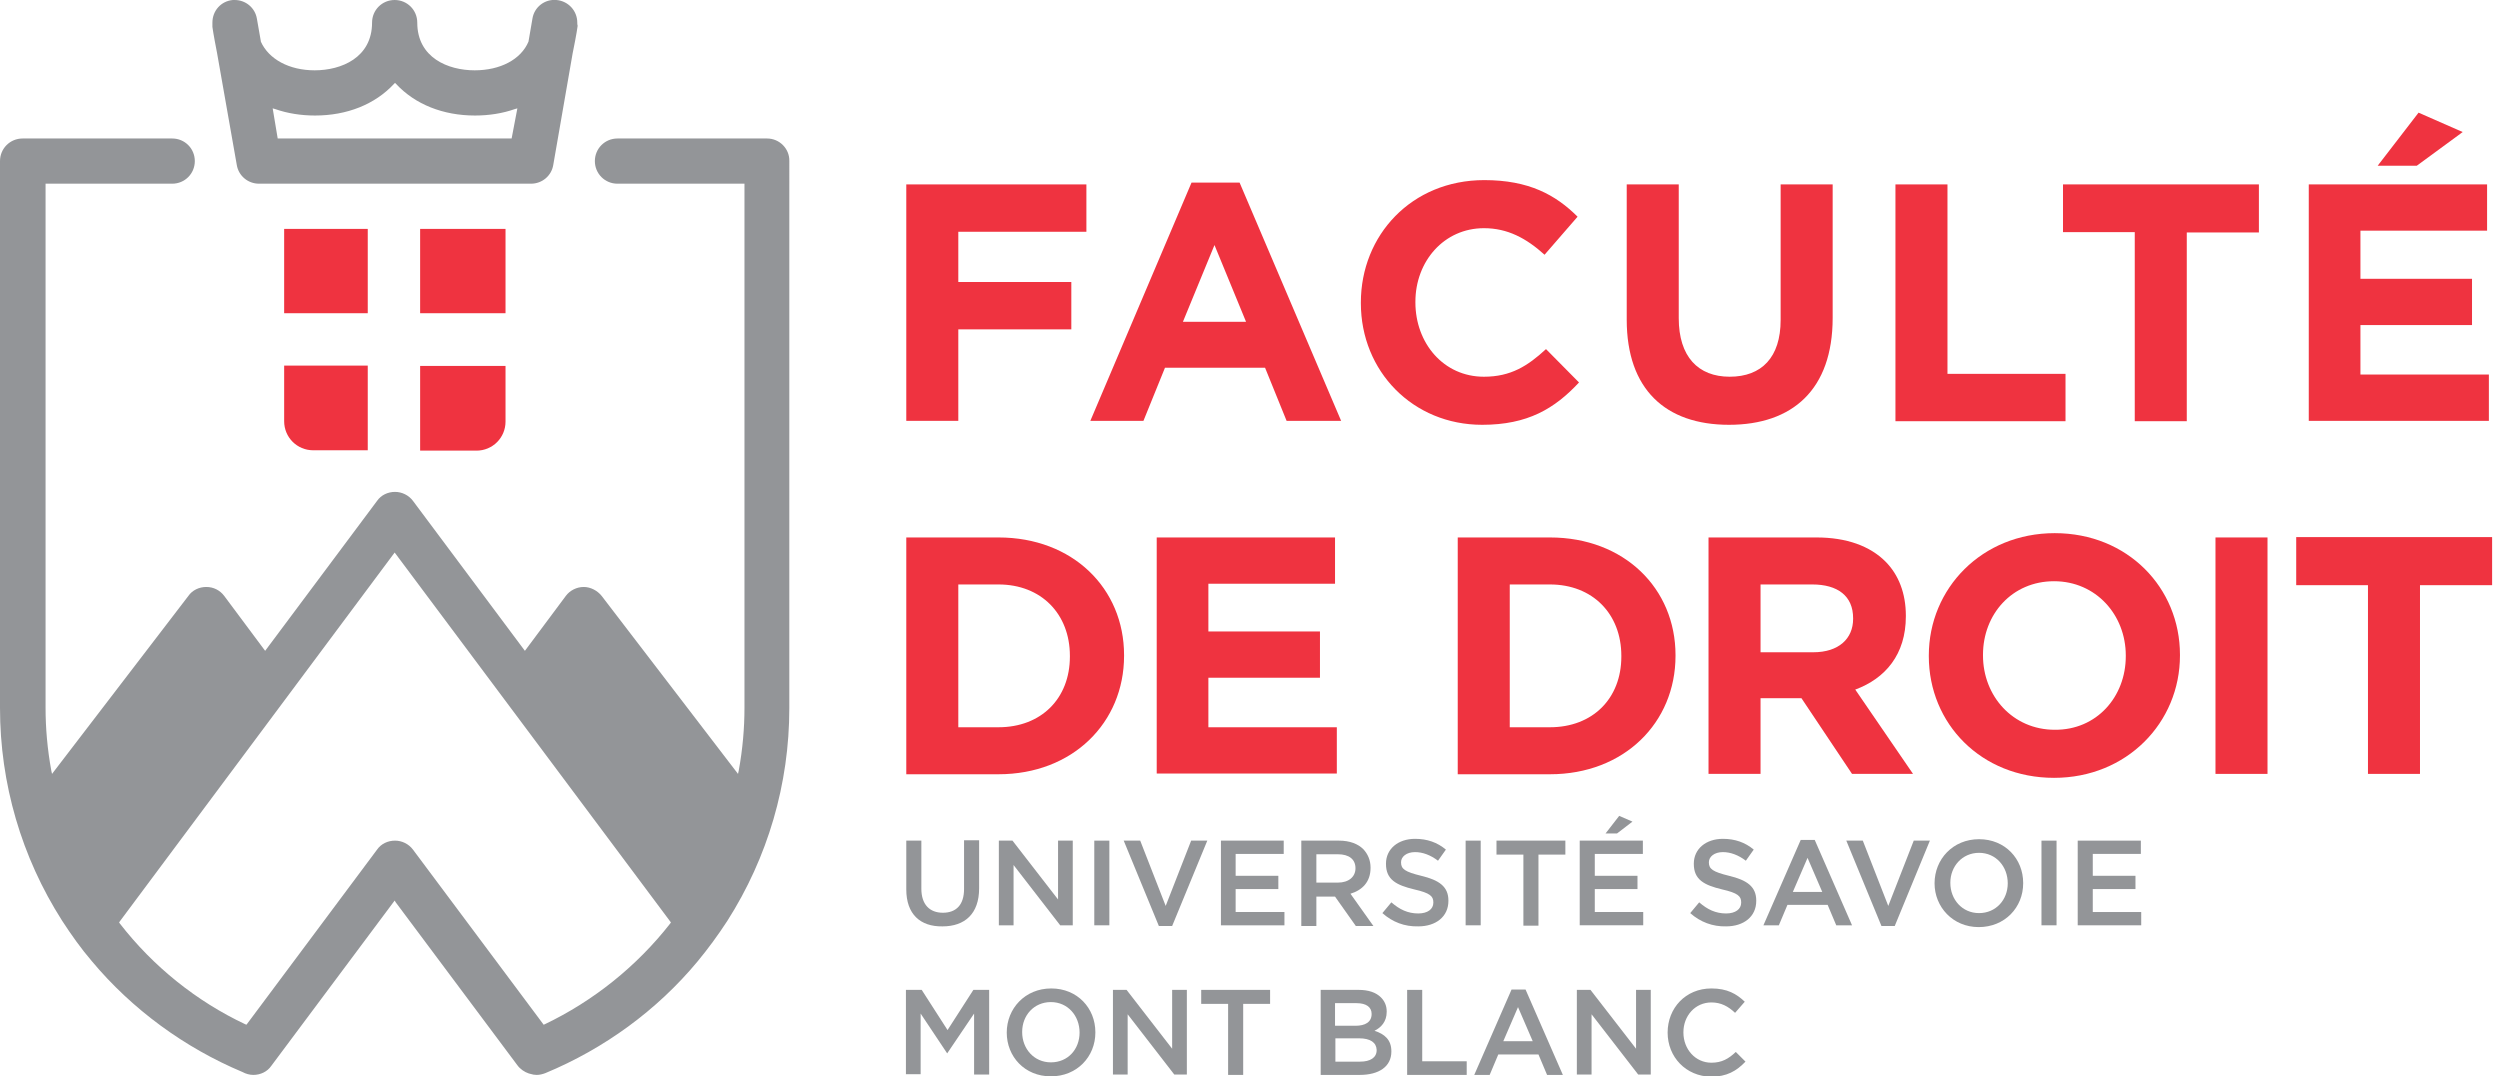
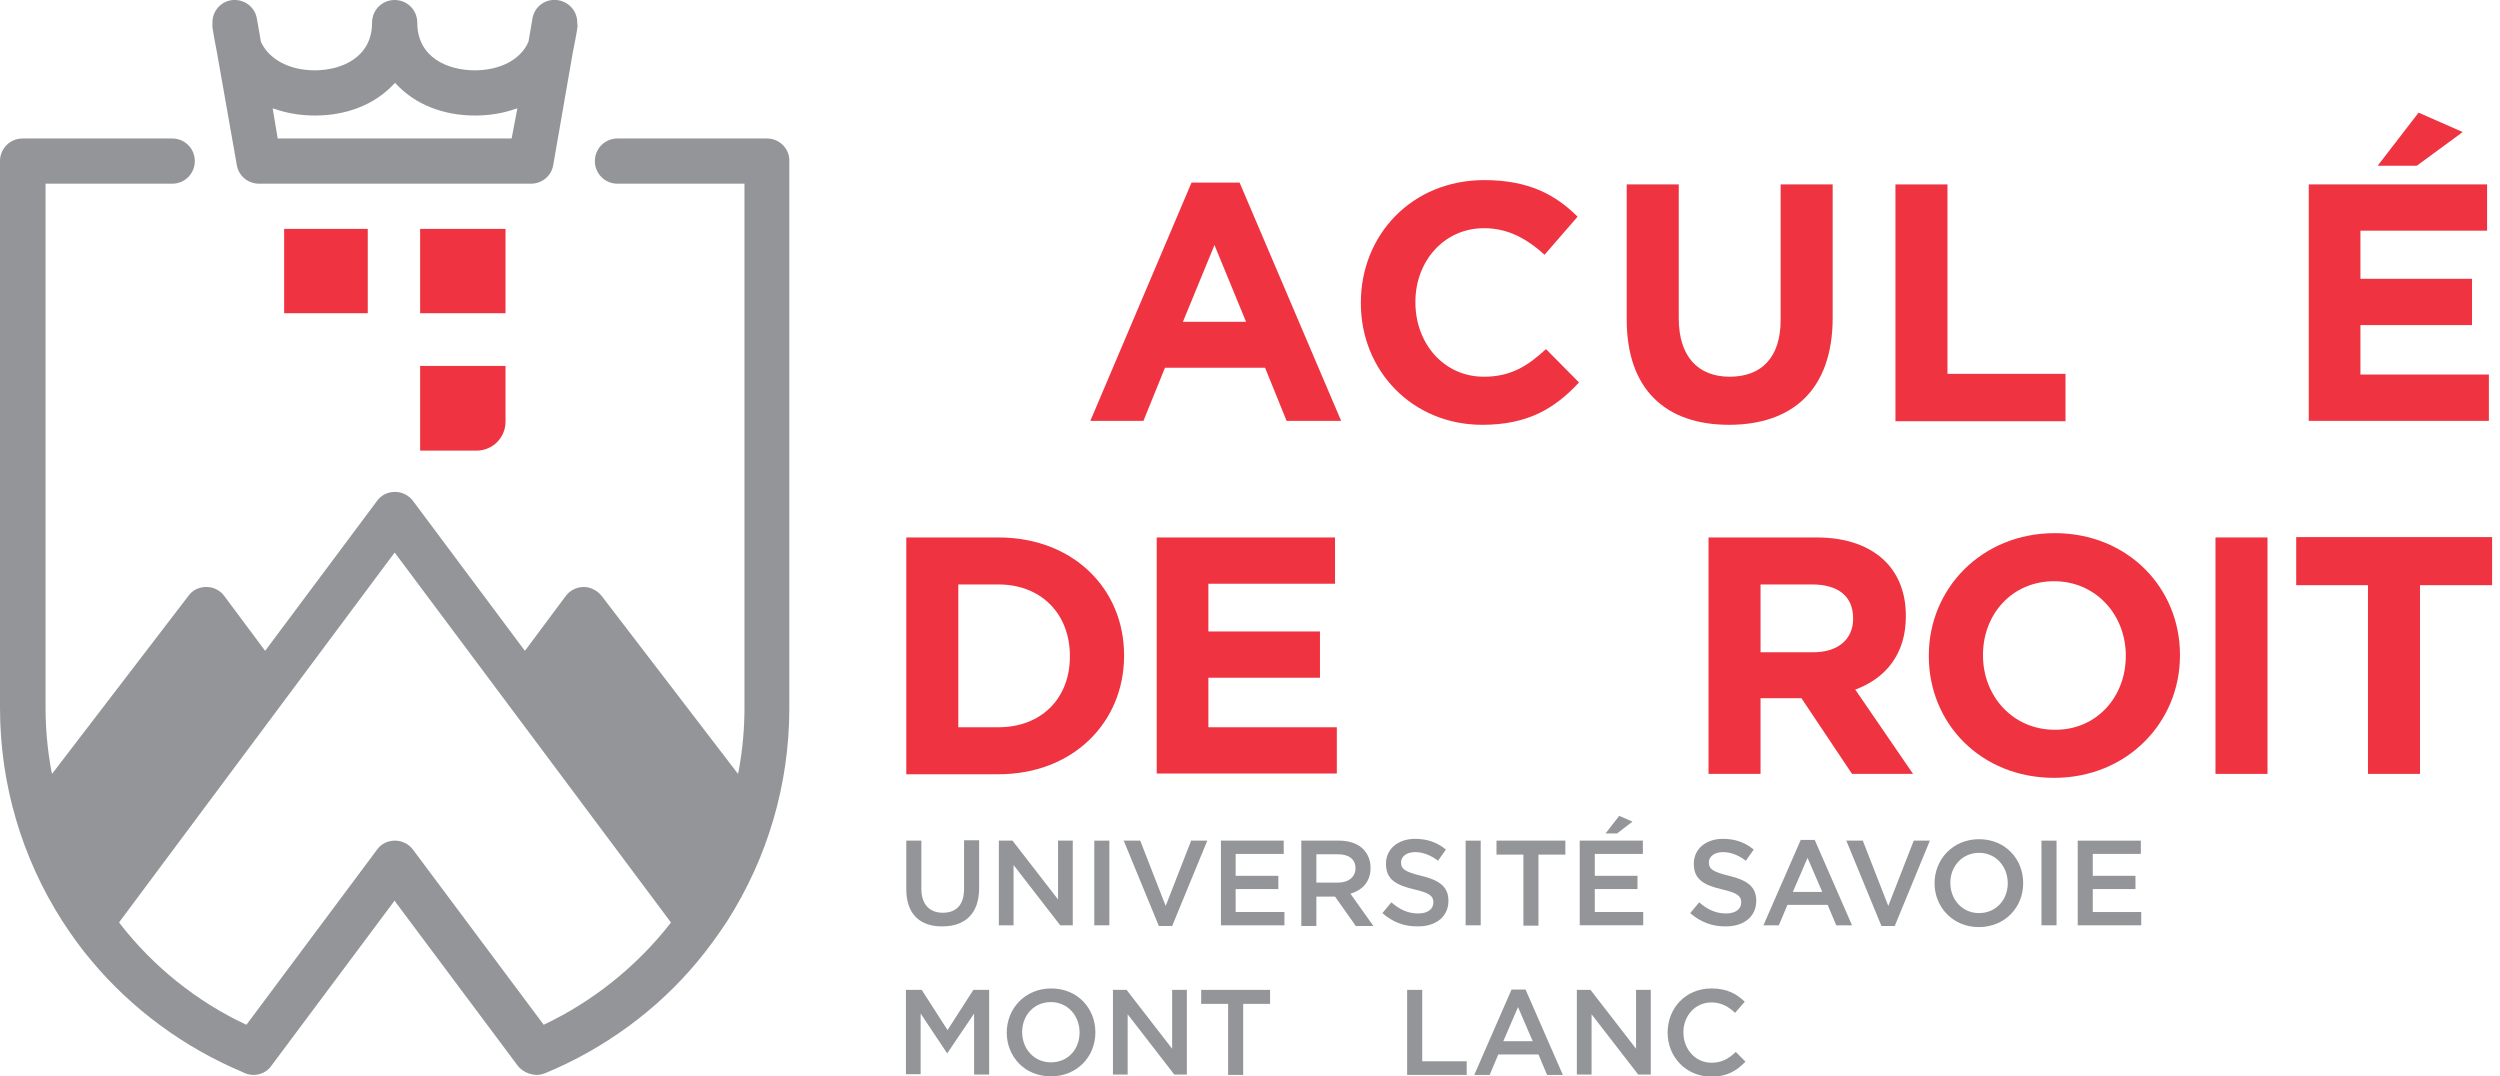
<svg xmlns="http://www.w3.org/2000/svg" version="1.1" id="Calque_1" x="0px" y="0px" viewBox="0 0 696.8 300" style="enable-background:new 0 0 696.8 300;" xml:space="preserve">
  <style type="text/css">
	.st0{fill:#EF3340;}
	.st1{fill:#939598;}
</style>
  <g>
    <g>
      <g>
-         <path class="st0" d="M79.2,101.9v15.5c0,4.5,3.6,8.1,8.1,8.1h15.2v-23.6H79.2z" />
        <path class="st0" d="M117.1,125.6h15.7c4.5,0,8.1-3.6,8.1-8.1v-15.5h-23.8V125.6z" />
        <polygon class="st0" points="102.5,63.8 89.9,63.8 87.3,63.8 79.2,63.8 79.2,71.9 79.2,77.8 79.2,87.3 102.5,87.3    " />
        <polygon class="st0" points="140.9,87.3 140.9,71.9 140.9,71.9 140.9,63.8 132.8,63.8 130.1,63.8 117.1,63.8 117.1,87.3    " />
      </g>
      <g>
        <path class="st1" d="M213.8,38.6h-41.7c-3.5,0-6.3,2.8-6.3,6.3c0,3.5,2.8,6.3,6.3,6.3h35.4v146.1c0,5.6-0.5,11.5-1.6,17.5     l-0.2,0.9l-38-49.6c-1.2-1.5-3.1-2.5-5-2.5c-2,0-3.9,1-5,2.5l-11.4,15.3l-31.2-41.8c-1.2-1.6-3.1-2.5-5-2.5c-2,0-3.9,0.9-5,2.5     l-31.2,41.8l-11.4-15.3c-1.2-1.6-3-2.5-5-2.5c-2,0-3.9,0.9-5,2.5l-38,49.6l-0.2-0.9c-1.1-6-1.6-11.9-1.6-17.5V51.2H48     c3.5,0,6.3-2.8,6.3-6.3c0-3.5-2.8-6.3-6.3-6.3H6.3c-3.5,0-6.3,2.8-6.3,6.3v152.4c0,21.1,6,41.6,17.3,59.3c2.6,4,5.3,7.8,8.3,11.3     c11.2,13.4,25.8,24.1,42,30.9c0.9,0.5,2,0.8,3,0.8c2,0,3.9-0.9,5-2.5l34.4-46.1l0.3,0.5l33.9,45.4c0.8,1.1,2,1.9,3.2,2.3l0.4,0.1     c0.6,0.2,1.2,0.3,1.8,0.3h0c0.8,0,1.6-0.2,2.4-0.5c16.4-6.8,31.1-17.5,42.4-31.1c2.9-3.5,5.7-7.3,8.3-11.3     c11.3-17.7,17.3-38.2,17.3-59.3V44.9C220.1,41.5,217.3,38.6,213.8,38.6z M186.8,257.4c-9.3,11.9-21.4,21.6-35,28.1l-0.3,0.1     l-0.2-0.3l-36.2-48.5c-1.2-1.6-3.1-2.5-5-2.5c-2,0-3.9,0.9-5,2.5l-36.4,48.8l-0.3-0.1c-13.6-6.4-25.7-16.1-35-28.1l-0.2-0.3     l0.2-0.3L110,154l36.6,49l40.4,54.1L186.8,257.4z" />
        <g>
          <path class="st1" d="M160.9,6.3c0-3.3-2.5-6-5.8-6.3c-3.3-0.3-6.2,2-6.7,5.2l-1.1,6.4c-2.1,5-7.9,8-15,8c-7.4,0-16-3.5-16-13.3      c0-3.5-2.8-6.3-6.3-6.3c-3.5,0-6.3,2.8-6.3,6.3c0,9.8-8.6,13.3-16,13.3c-7.1,0-12.8-3.1-15-8l0-0.1l-1.1-6.3      c-0.5-3-3.1-5.2-6.2-5.2c-0.2,0-0.3,0-0.5,0c-3.3,0.3-5.7,3-5.7,6.3c0,0.4,0,0.8,0,1.2c0.2,1.6,1.1,6.3,1.3,7.3c0,0,0,0,0,0      L66,46c0.5,3,3.1,5.2,6.2,5.2h75.8c3.1,0,5.7-2.2,6.2-5.2l5.4-31.1c0,0,0,0,0,0c0.2-0.9,1.2-6,1.4-7.7      C160.9,6.9,160.9,6.6,160.9,6.3z M142.6,38.6H77.4L76,30.2l0.7,0.2c3.4,1.2,7.2,1.8,11.1,1.8c8.9,0,16.7-3.1,22-8.8l0.3-0.3      l0.3,0.3c5.3,5.7,13.1,8.8,22,8.8c3.9,0,7.7-0.6,11.1-1.8l0.7-0.2L142.6,38.6z" />
        </g>
      </g>
    </g>
  </g>
  <g>
    <g>
      <path class="st1" d="M252.6,247.9v-13.6h4.2v13.4c0,4.4,2.3,6.7,6,6.7c3.7,0,5.9-2.2,5.9-6.6v-13.6h4.2v13.4    c0,7.1-4,10.6-10.2,10.6C256.5,258.3,252.6,254.8,252.6,247.9z" />
      <path class="st1" d="M278.3,234.3h3.9l12.7,16.4v-16.4h4.1v23.6h-3.5l-13-16.8v16.8h-4.1V234.3z" />
      <path class="st1" d="M305,234.3h4.2v23.6H305V234.3z" />
      <path class="st1" d="M313.2,234.3h4.6l7.1,18.2l7.1-18.2h4.5l-9.8,23.8H323L313.2,234.3z" />
      <path class="st1" d="M340.3,234.3h17.5v3.7h-13.4v6.1h11.9v3.7h-11.9v6.4H358v3.7h-17.7V234.3z" />
      <path class="st1" d="M362.7,234.3h10.5c3,0,5.3,0.9,6.8,2.4c1.2,1.3,2,3,2,5.1v0.1c0,3.9-2.3,6.2-5.6,7.2l6.4,9h-4.9l-5.8-8.2    h-5.2v8.2h-4.2V234.3z M372.9,246c3,0,4.9-1.6,4.9-4V242c0-2.5-1.8-3.9-4.9-3.9h-6v7.9H372.9z" />
      <path class="st1" d="M385.3,254.5l2.5-3c2.3,2,4.6,3.1,7.5,3.1c2.6,0,4.2-1.2,4.2-3v-0.1c0-1.7-0.9-2.6-5.3-3.6    c-5-1.2-7.9-2.7-7.9-7.1v-0.1c0-4.1,3.4-6.9,8.1-6.9c3.4,0,6.2,1,8.6,3l-2.2,3.1c-2.1-1.6-4.3-2.4-6.4-2.4c-2.4,0-3.9,1.3-3.9,2.8    v0.1c0,1.8,1.1,2.6,5.6,3.7c5,1.2,7.6,3,7.6,6.9v0.1c0,4.4-3.5,7.1-8.4,7.1C391.5,258.3,388.1,257,385.3,254.5z" />
      <path class="st1" d="M408.5,234.3h4.2v23.6h-4.2V234.3z" />
      <path class="st1" d="M424.6,238.2h-7.5v-3.9h19.2v3.9h-7.5v19.8h-4.2V238.2z" />
      <path class="st1" d="M440.4,234.3h17.5v3.7h-13.4v6.1h11.9v3.7h-11.9v6.4h13.5v3.7h-17.7V234.3z M451.3,227.4l3.7,1.6l-4.3,3.3    h-3.2L451.3,227.4z" />
      <path class="st1" d="M471.1,254.5l2.5-3c2.3,2,4.6,3.1,7.5,3.1c2.6,0,4.2-1.2,4.2-3v-0.1c0-1.7-0.9-2.6-5.3-3.6    c-5-1.2-7.9-2.7-7.9-7.1v-0.1c0-4.1,3.4-6.9,8.1-6.9c3.4,0,6.2,1,8.6,3l-2.2,3.1c-2.1-1.6-4.3-2.4-6.4-2.4c-2.4,0-3.9,1.3-3.9,2.8    v0.1c0,1.8,1.1,2.6,5.6,3.7c5,1.2,7.6,3,7.6,6.9v0.1c0,4.4-3.5,7.1-8.4,7.1C477.4,258.3,473.9,257,471.1,254.5z" />
      <path class="st1" d="M501.9,234.1h3.9l10.4,23.8h-4.4l-2.4-5.7h-11.2l-2.4,5.7h-4.3L501.9,234.1z M507.9,248.6l-4.1-9.5l-4.1,9.5    H507.9z" />
      <path class="st1" d="M514.6,234.3h4.6l7.1,18.2l7.1-18.2h4.5l-9.8,23.8h-3.7L514.6,234.3z" />
      <path class="st1" d="M539.2,246.2L539.2,246.2c0-6.7,5.1-12.3,12.4-12.3s12.3,5.5,12.3,12.2v0.1c0,6.7-5.1,12.2-12.4,12.2    C544.3,258.4,539.2,252.8,539.2,246.2z M559.6,246.2L559.6,246.2c0-4.7-3.3-8.5-8-8.5c-4.7,0-8,3.8-8,8.3v0.1c0,4.6,3.3,8.4,8,8.4    C556.3,254.5,559.6,250.8,559.6,246.2z" />
      <path class="st1" d="M569,234.3h4.2v23.6H569V234.3z" />
      <path class="st1" d="M579.2,234.3h17.5v3.7h-13.4v6.1h11.9v3.7h-11.9v6.4h13.5v3.7h-17.7V234.3z" />
      <path class="st1" d="M252.5,275.9h4.4l7.2,11.2l7.2-11.2h4.4v23.6h-4.2v-17l-7.5,11.1H264l-7.4-11.1v16.9h-4.1V275.9z" />
      <path class="st1" d="M280.6,287.8L280.6,287.8c0-6.7,5.1-12.3,12.4-12.3s12.3,5.5,12.3,12.2v0.1c0,6.7-5.1,12.2-12.4,12.2    C285.6,300,280.6,294.5,280.6,287.8z M300.9,287.8L300.9,287.8c0-4.7-3.3-8.5-8-8.5c-4.7,0-8,3.7-8,8.3v0.1c0,4.6,3.3,8.4,8,8.4    C297.7,296.1,300.9,292.4,300.9,287.8z" />
      <path class="st1" d="M310.1,275.9h3.9l12.7,16.4v-16.4h4.1v23.6h-3.5l-13-16.8v16.8h-4.1V275.9z" />
      <path class="st1" d="M342.3,279.8h-7.5v-3.9H354v3.9h-7.5v19.8h-4.2V279.8z" />
-       <path class="st1" d="M368.1,275.9h10.6c2.7,0,4.8,0.7,6.2,2.1c1,1,1.6,2.3,1.6,3.9v0.1c0,2.8-1.6,4.4-3.4,5.3    c2.8,0.9,4.7,2.5,4.7,5.7v0.1c0,4.2-3.5,6.5-8.8,6.5h-10.9V275.9z M382.3,282.6c0-1.9-1.5-3-4.2-3h-6v6.3h5.7    C380.5,285.9,382.3,284.9,382.3,282.6L382.3,282.6z M378.8,289.4h-6.6v6.5h6.9c2.8,0,4.6-1.1,4.6-3.2v-0.1    C383.6,290.6,382,289.4,378.8,289.4z" />
      <path class="st1" d="M392.2,275.9h4.2v19.9h12.4v3.8h-16.6V275.9z" />
      <path class="st1" d="M421.3,275.8h3.9l10.4,23.8h-4.4l-2.4-5.7h-11.2l-2.4,5.7h-4.3L421.3,275.8z M427.2,290.2l-4.1-9.5l-4.1,9.5    H427.2z" />
      <path class="st1" d="M439.4,275.9h3.9l12.7,16.4v-16.4h4.1v23.6h-3.5l-13-16.8v16.8h-4.1V275.9z" />
      <path class="st1" d="M464.8,287.8L464.8,287.8c0-6.8,5-12.3,12.2-12.3c4.4,0,7,1.5,9.3,3.7l-2.7,3.1c-1.9-1.8-3.9-2.9-6.6-2.9    c-4.5,0-7.8,3.7-7.8,8.3v0.1c0,4.6,3.3,8.4,7.8,8.4c2.9,0,4.8-1.1,6.8-3l2.7,2.7c-2.5,2.6-5.2,4.2-9.6,4.2    C469.9,300,464.8,294.6,464.8,287.8z" />
    </g>
  </g>
  <g>
    <g>
      <g>
-         <path class="st0" d="M252.6,51.4h50.2v13.2h-35.7v14h31.5v13.2h-31.5v25.5h-14.5V51.4z" />
        <path class="st0" d="M332.1,50.9h13.4l28.3,66.4h-15.2l-6-14.8h-27.9l-6,14.8h-14.8L332.1,50.9z M347.3,89.7l-8.8-21.4l-8.8,21.4     H347.3z" />
        <path class="st0" d="M379.3,84.5v-0.2c0-18.7,14.1-34.1,34.4-34.1c12.4,0,19.9,4.1,26,10.2l-9.2,10.6c-5.1-4.6-10.3-7.4-16.9-7.4     c-11.1,0-19.1,9.2-19.1,20.5v0.2c0,11.3,7.8,20.7,19.1,20.7c7.5,0,12.2-3,17.3-7.7l9.2,9.3c-6.8,7.3-14.3,11.8-27,11.8     C393.8,118.4,379.3,103.5,379.3,84.5z" />
        <path class="st0" d="M453.4,89.1V51.4h14.5v37.3c0,10.7,5.4,16.3,14.2,16.3c8.9,0,14.2-5.4,14.2-15.8V51.4h14.5v37.2     c0,20-11.2,29.8-28.9,29.8S453.4,108.5,453.4,89.1z" />
        <path class="st0" d="M528.3,51.4h14.5v52.8h32.9v13.2h-47.4V51.4z" />
-         <path class="st0" d="M595.1,64.7h-20.1V51.4h54.6v13.4h-20.1v52.6h-14.5V64.7z" />
        <path class="st0" d="M643.5,51.4h49.7v12.9h-35.3v13.4H689v12.9h-31.1v13.8h35.8v12.9h-50.2V51.4z M674.1,31.4l12.3,5.4     l-12.8,9.4h-10.9L674.1,31.4z" />
        <path class="st0" d="M252.6,149.8h25.7c20.7,0,35,14.2,35,32.8v0.2c0,18.6-14.3,33-35,33h-25.7V149.8z M267.1,162.9v39.8h11.2     c11.9,0,19.9-8,19.9-19.7v-0.2c0-11.7-8-19.9-19.9-19.9H267.1z" />
        <path class="st0" d="M322.4,149.8h49.7v12.9h-35.3V176h31.1v12.9h-31.1v13.8h35.8v12.9h-50.2V149.8z" />
-         <path class="st0" d="M406.3,149.8H432c20.7,0,35,14.2,35,32.8v0.2c0,18.6-14.3,33-35,33h-25.7V149.8z M420.8,162.9v39.8H432     c11.9,0,19.9-8,19.9-19.7v-0.2c0-11.7-8-19.9-19.9-19.9H420.8z" />
        <path class="st0" d="M476.2,149.8h30.1c8.4,0,14.9,2.4,19.2,6.7c3.7,3.7,5.7,8.9,5.7,15.1v0.2c0,10.6-5.7,17.3-14.1,20.4     l16.1,23.5h-17l-14.1-21.1h-11.4v21.1h-14.5V149.8z M505.4,181.8c7.1,0,11.1-3.8,11.1-9.3v-0.2c0-6.2-4.3-9.4-11.4-9.4h-14.4     v18.9H505.4z" />
        <path class="st0" d="M537.6,182.9v-0.2c0-18.7,14.8-34.1,35.1-34.1c20.3,0,34.9,15.2,34.9,33.9v0.2c0,18.7-14.8,34.1-35.1,34.1     C552.2,216.8,537.6,201.7,537.6,182.9z M592.5,182.9v-0.2c0-11.3-8.3-20.7-20-20.7s-19.8,9.2-19.8,20.5v0.2     c0,11.3,8.3,20.7,20,20.7C584.4,203.5,592.5,194.2,592.5,182.9z" />
        <path class="st0" d="M617.5,149.8H632v65.9h-14.5V149.8z" />
        <path class="st0" d="M660,163.1H640v-13.4h54.6v13.4h-20.1v52.6H660V163.1z" />
      </g>
    </g>
  </g>
</svg>